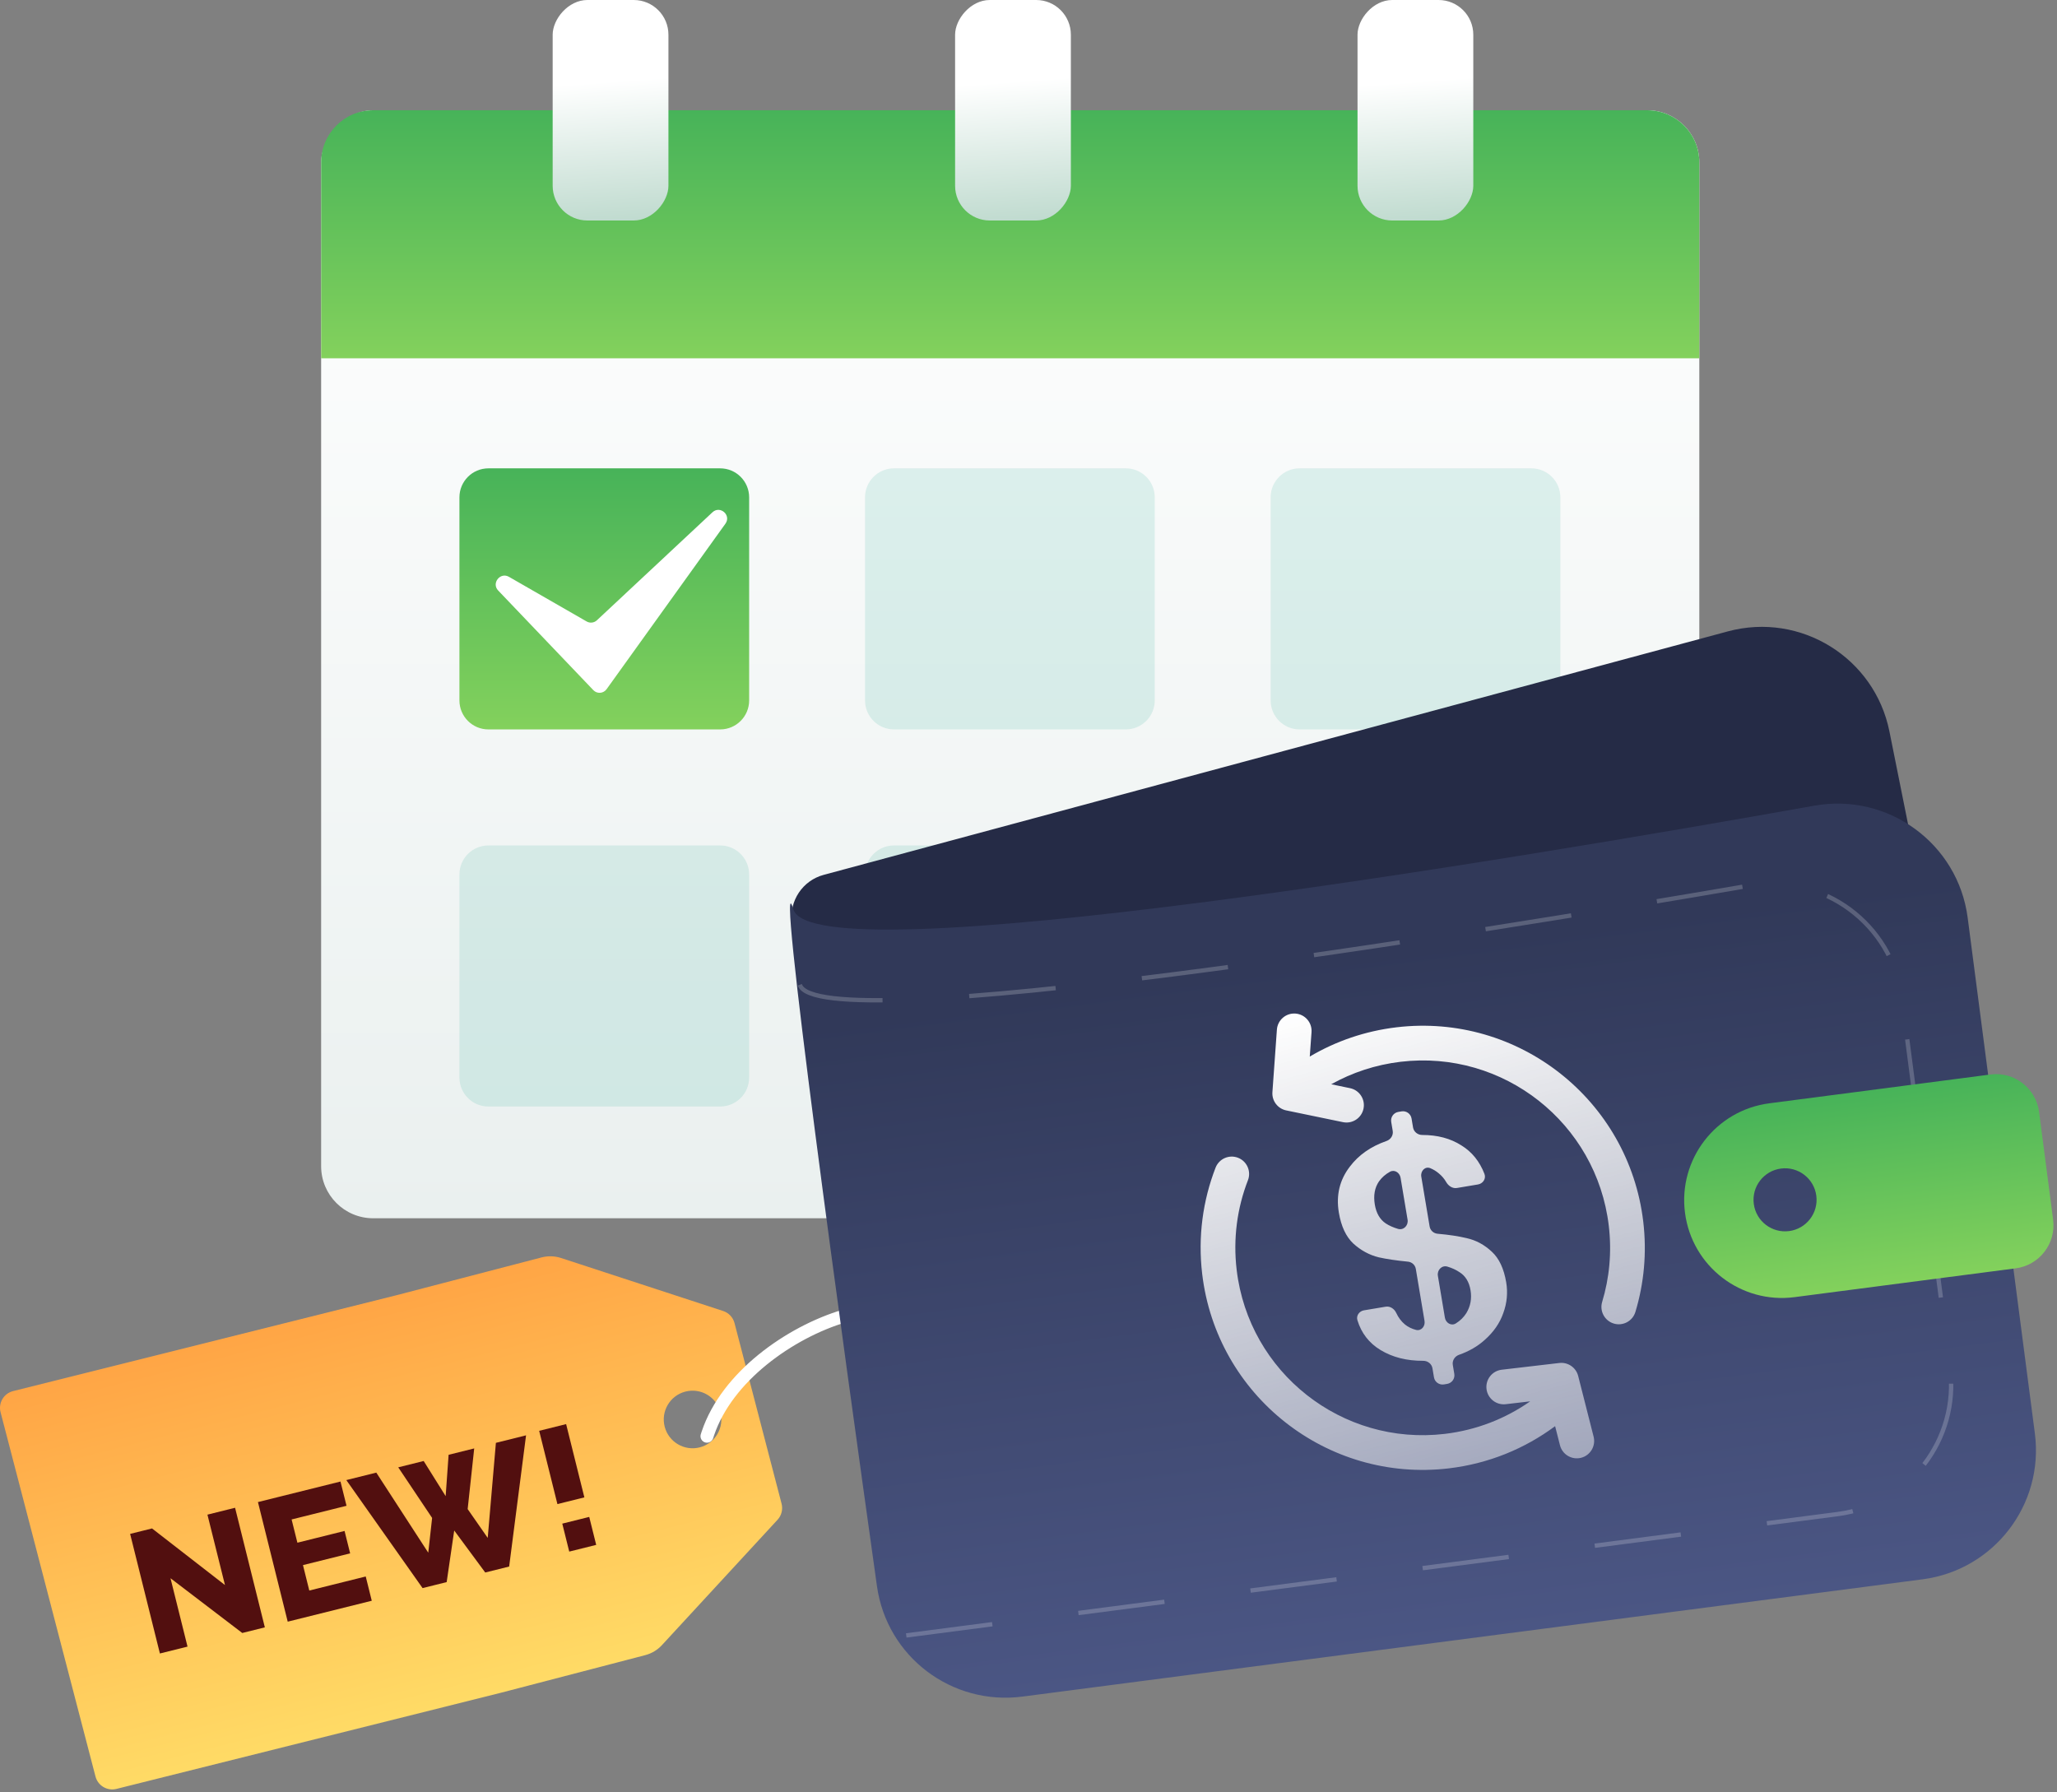
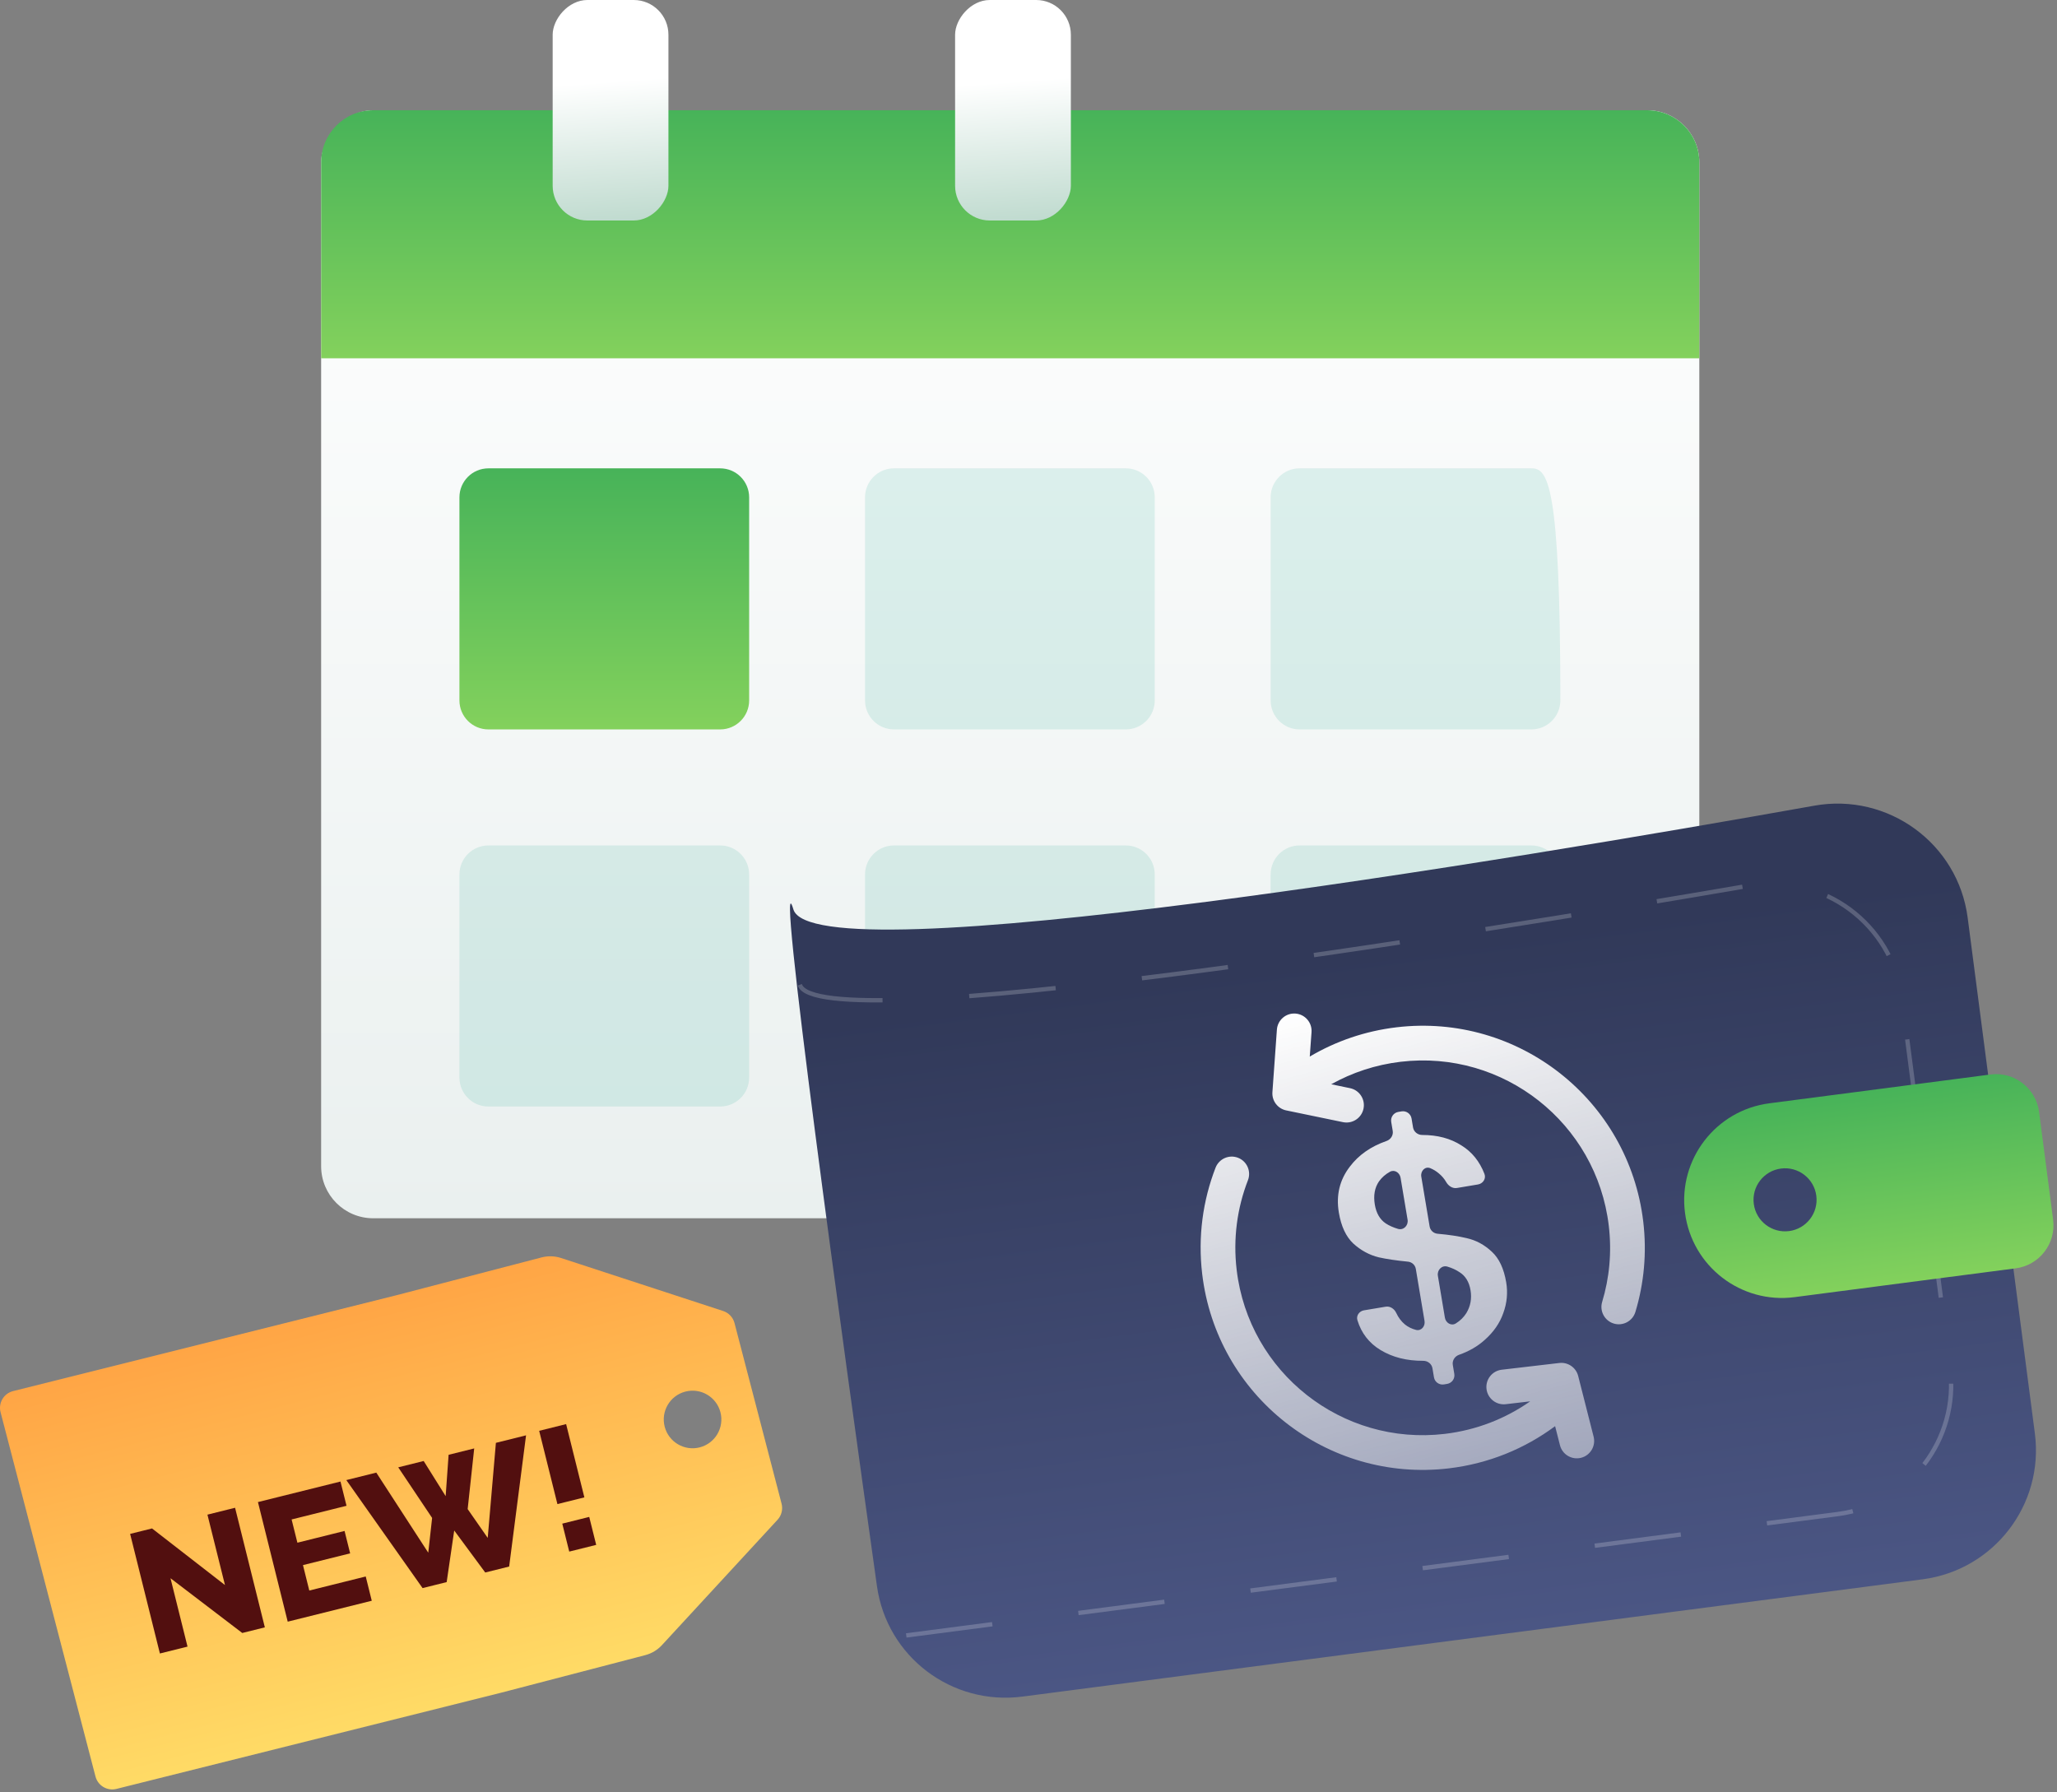
<svg xmlns="http://www.w3.org/2000/svg" width="474" height="413" viewBox="0 0 474 413" fill="none">
  <rect x="0" y="0" width="474" height="413" fill="#808080" stroke="none" />
  <path fill-rule="evenodd" clip-rule="evenodd" d="M148.683 381.411C150.16 381.026 151.496 380.225 152.53 379.103L179.175 350.211C180.094 349.214 180.442 347.819 180.101 346.507L169.256 304.89C168.914 303.578 167.928 302.53 166.64 302.108L129.283 289.894C127.833 289.42 126.276 289.373 124.799 289.757L91.386 298.465L3.017 320.565C0.869 321.102 -0.429 323.289 0.13 325.432L22.005 409.377C22.556 411.491 24.707 412.766 26.826 412.236L115.271 390.118L148.683 381.411ZM161.264 333.525C157.717 334.449 154.093 332.323 153.168 328.777C152.244 325.23 154.371 321.607 157.917 320.683C161.463 319.759 165.087 321.884 166.011 325.43C166.935 328.976 164.81 332.601 161.264 333.525Z" fill="url(#paint0_linear_11271_8474)" />
-   <path d="M210.04 301.894C208.158 300.736 205.695 300.285 203.02 300.321C200.322 300.357 197.273 300.89 194.098 301.836C187.749 303.728 180.728 307.322 174.741 312.199C168.947 316.919 164.03 322.917 161.702 329.845L161.485 330.519L161.447 330.667C161.298 331.409 161.732 332.158 162.47 332.387C163.209 332.615 163.991 332.241 164.286 331.544L164.339 331.401L164.534 330.796C166.63 324.564 171.118 319.003 176.628 314.514C182.31 309.886 188.979 306.478 194.951 304.699C197.936 303.809 200.706 303.339 203.061 303.307C205.437 303.275 207.261 303.691 208.474 304.438C209.612 305.139 210.302 306.177 210.414 307.741C210.525 309.292 210.065 311.434 208.674 314.264L208.383 314.838L208.319 314.977C208.04 315.681 208.334 316.496 209.02 316.852C209.706 317.209 210.542 316.98 210.957 316.347L211.034 316.215L211.35 315.592C212.871 312.5 213.556 309.807 213.394 307.528C213.214 305.007 211.998 303.1 210.04 301.894Z" fill="white" />
  <path d="M39.289 363.686L43.212 379.445L36.846 381.029L29.986 353.47L35.032 352.214L51.841 365.26L47.802 349.035L54.168 347.451L61.029 375.009L55.827 376.304L39.289 363.686ZM84.277 363.286L85.668 368.876L66.299 373.697L59.439 346.138L78.458 341.404L79.85 346.993L67.196 350.143L68.529 355.5L79.398 352.794L80.683 357.957L69.814 360.662L71.273 366.523L84.277 363.286ZM91.767 338.132L97.628 336.673L102.694 344.769L103.373 335.243L109.273 333.774L107.765 347.752L112.386 354.393L114.271 332.489L121.219 330.759L117.327 360.994L111.815 362.367L104.665 352.687L102.927 364.579L97.376 365.961L79.802 341.069L86.712 339.349L98.684 357.803L99.575 349.791L91.767 338.132ZM128.447 346.602L124.244 329.717L130.454 328.171L134.658 345.056L128.447 346.602ZM131.172 357.548L129.568 351.105L135.779 349.559L137.383 356.002L131.172 357.548Z" fill="#520F0F" />
  <rect width="317.577" height="255.332" rx="12" transform="matrix(-1 0 0 1 391.577 25.406)" fill="url(#paint1_linear_11271_8474)" />
  <path d="M391.577 37.406C391.577 30.779 386.204 25.406 379.577 25.406H86C79.373 25.406 74 30.779 74 37.406V82.57H391.577V37.406Z" fill="url(#paint2_linear_11271_8474)" />
-   <path d="M299.472 194.826C295.785 194.826 292.796 197.819 292.796 201.511V248.304C292.796 251.995 295.785 254.988 299.472 254.988H352.88C356.567 254.988 359.556 251.996 359.556 248.304V201.511C359.556 197.819 356.567 194.826 352.88 194.826H299.472ZM206.008 194.826C202.321 194.826 199.332 197.819 199.332 201.511V248.304C199.332 251.995 202.321 254.988 206.008 254.988H259.416C263.103 254.988 266.092 251.996 266.092 248.304V201.511C266.092 197.819 263.103 194.826 259.416 194.826H206.008ZM112.544 194.826C108.857 194.826 105.868 197.819 105.868 201.511V248.304C105.868 251.996 108.857 254.988 112.544 254.988H165.952C169.639 254.988 172.628 251.995 172.628 248.304V201.511C172.628 197.819 169.639 194.826 165.952 194.826H112.544ZM299.472 107.925C295.785 107.925 292.796 110.918 292.796 114.609V161.402C292.796 165.094 295.785 168.087 299.472 168.087H352.88C356.567 168.087 359.556 165.094 359.556 161.402V114.609C359.556 110.918 356.567 107.925 352.88 107.925H299.472ZM206.008 107.925C202.321 107.925 199.332 110.918 199.332 114.609V161.402C199.332 165.094 202.321 168.087 206.008 168.087H259.416C263.103 168.087 266.092 165.094 266.092 161.402V114.609C266.092 110.918 263.103 107.925 259.416 107.925H206.008Z" fill="#009A7E" fill-opacity="0.12" />
+   <path d="M299.472 194.826C295.785 194.826 292.796 197.819 292.796 201.511V248.304C292.796 251.995 295.785 254.988 299.472 254.988H352.88C356.567 254.988 359.556 251.996 359.556 248.304V201.511C359.556 197.819 356.567 194.826 352.88 194.826H299.472ZM206.008 194.826C202.321 194.826 199.332 197.819 199.332 201.511V248.304C199.332 251.995 202.321 254.988 206.008 254.988H259.416C263.103 254.988 266.092 251.996 266.092 248.304V201.511C266.092 197.819 263.103 194.826 259.416 194.826H206.008ZM112.544 194.826C108.857 194.826 105.868 197.819 105.868 201.511V248.304C105.868 251.996 108.857 254.988 112.544 254.988H165.952C169.639 254.988 172.628 251.995 172.628 248.304V201.511C172.628 197.819 169.639 194.826 165.952 194.826H112.544ZM299.472 107.925C295.785 107.925 292.796 110.918 292.796 114.609V161.402C292.796 165.094 295.785 168.087 299.472 168.087H352.88C356.567 168.087 359.556 165.094 359.556 161.402C359.556 110.918 356.567 107.925 352.88 107.925H299.472ZM206.008 107.925C202.321 107.925 199.332 110.918 199.332 114.609V161.402C199.332 165.094 202.321 168.087 206.008 168.087H259.416C263.103 168.087 266.092 165.094 266.092 161.402V114.609C266.092 110.918 263.103 107.925 259.416 107.925H206.008Z" fill="#009A7E" fill-opacity="0.12" />
  <path d="M112.544 107.926C108.857 107.926 105.868 110.919 105.868 114.61V161.403C105.868 165.095 108.857 168.088 112.544 168.088H165.952C169.639 168.088 172.628 165.095 172.628 161.403V114.61C172.628 110.919 169.639 107.926 165.952 107.926H112.544Z" fill="url(#paint3_linear_11271_8474)" />
-   <rect width="26.676" height="50.812" rx="8" transform="matrix(-1 0 0 1 339.494 0)" fill="url(#paint4_linear_11271_8474)" />
  <rect width="26.676" height="50.812" rx="8" transform="matrix(-1 0 0 1 246.762 0)" fill="url(#paint5_linear_11271_8474)" />
  <rect width="26.676" height="50.812" rx="8" transform="matrix(-1 0 0 1 154.029 0)" fill="url(#paint6_linear_11271_8474)" />
-   <path d="M136.729 159.042C132.791 154.918 122.587 144.231 114.795 136.075C113.196 134.401 115.269 131.768 117.275 132.921L135.182 143.212C135.944 143.649 136.902 143.539 137.544 142.939L164.171 118.053C165.937 116.403 168.571 118.718 167.161 120.681L139.783 158.81C139.053 159.828 137.594 159.948 136.729 159.042Z" fill="white" />
-   <path d="M182.476 212.554C181.829 207.587 184.956 202.908 189.792 201.606L398.171 145.493C414.909 140.986 431.972 151.56 435.385 168.554L464.478 313.431C467.899 330.469 456.174 346.841 438.941 349.086L233.997 375.787C217.567 377.928 202.513 366.344 200.372 349.915L182.476 212.554Z" fill="#252B46" />
  <path d="M182.817 209.549C187.421 225.037 348.704 198.033 418.088 185.659C435.066 182.631 451.187 194.367 453.415 211.469L468.899 330.314C471.04 346.744 459.456 361.798 443.027 363.938L235.605 390.963C219.317 393.085 204.365 381.784 202.081 365.518C194.232 309.627 178.35 194.521 182.817 209.549Z" fill="url(#paint7_linear_11271_8474)" />
  <path d="M184.305 226.938C188.353 239.566 337.09 215.447 403.119 204.081C420.035 201.169 436.017 212.89 438.235 229.911L449.357 315.276C451.497 331.706 439.914 346.76 423.484 348.901L203.966 377.501" stroke="white" stroke-opacity="0.2" stroke-dasharray="20 20" />
  <path d="M458.663 247.607C464.14 246.894 469.158 250.755 469.871 256.231L473.107 281.065C473.82 286.542 469.959 291.56 464.482 292.274L413.523 298.913C401.188 300.52 389.887 291.823 388.28 279.489C386.673 267.155 395.369 255.854 407.703 254.247L458.663 247.607ZM410.395 269.282C406.416 269.8 403.611 273.446 404.13 277.425C404.648 281.404 408.293 284.208 412.272 283.69C416.251 283.172 419.056 279.526 418.538 275.548C418.02 271.569 414.373 268.763 410.395 269.282Z" fill="url(#paint8_linear_11271_8474)" />
  <path d="M280.106 269.08C280.905 267.021 283.223 265.998 285.282 266.797C287.342 267.595 288.364 269.913 287.566 271.973C285.099 278.333 284.107 285.374 284.968 292.633C287.776 316.312 309.248 333.231 332.927 330.424C340.269 329.553 346.955 326.89 352.608 322.925L346.977 323.584C344.783 323.841 342.796 322.27 342.54 320.076C342.283 317.882 343.854 315.896 346.048 315.639L359.319 314.086C361.31 313.853 363.168 315.13 363.662 317.073L367.222 331.071C367.766 333.212 366.471 335.389 364.33 335.934C362.189 336.478 360.012 335.183 359.467 333.043L358.348 328.645C351.408 333.805 343.066 337.278 333.868 338.368C305.802 341.696 280.352 321.641 277.024 293.575C276.006 284.986 277.178 276.63 280.106 269.08ZM322.224 256.229L322.965 256.105C324.054 255.923 325.086 256.658 325.268 257.748L325.613 259.814C325.784 260.834 326.706 261.545 327.74 261.544C331.243 261.541 334.249 262.342 336.757 263.95C339.181 265.438 340.95 267.626 342.066 270.515C342.487 271.607 341.732 272.754 340.577 272.947L335.718 273.76C334.702 273.93 333.753 273.278 333.243 272.384C332.815 271.633 332.245 270.966 331.534 270.384C330.949 269.885 330.3 269.488 329.587 269.195C328.379 268.698 327.296 269.863 327.511 271.152L329.432 282.624C329.584 283.537 330.344 284.223 331.266 284.305C333.915 284.538 336.146 284.876 337.961 285.318C340.117 285.797 342.045 286.833 343.744 288.426C345.436 289.971 346.547 292.33 347.078 295.502C347.48 297.905 347.257 300.265 346.409 302.581C345.61 304.889 344.177 306.958 342.111 308.786C340.488 310.25 338.522 311.387 336.214 312.198C335.24 312.541 334.601 313.512 334.772 314.531L335.118 316.6C335.3 317.689 334.565 318.72 333.476 318.903L332.735 319.027C331.646 319.209 330.614 318.474 330.432 317.384L330.085 315.31C329.915 314.293 328.999 313.582 327.968 313.586C324.159 313.603 320.874 312.773 318.114 311.097C315.473 309.494 313.699 307.204 312.792 304.227C312.47 303.171 313.222 302.133 314.311 301.95L319.308 301.114C320.339 300.941 321.302 301.607 321.74 302.556C322.224 303.605 322.885 304.484 323.722 305.193C324.453 305.787 325.312 306.211 326.301 306.463C327.502 306.769 328.463 305.624 328.259 304.402L326.252 292.413C326.101 291.51 325.356 290.827 324.445 290.738C321.78 290.477 319.541 290.146 317.727 289.742C315.563 289.215 313.607 288.159 311.859 286.573C310.16 284.98 309.045 282.597 308.514 279.425C307.846 275.436 308.689 271.91 311.042 268.848C313.072 266.156 315.888 264.184 319.491 262.932C320.464 262.593 321.099 261.623 320.928 260.606L320.582 258.532C320.399 257.443 321.134 256.411 322.224 256.229ZM294.238 237.271C294.396 235.068 296.312 233.41 298.515 233.568C300.718 233.726 302.377 235.641 302.219 237.844L301.813 243.476C307.761 239.959 314.521 237.595 321.818 236.73C349.884 233.402 375.333 253.457 378.661 281.523C379.516 288.733 378.826 295.78 376.849 302.325C376.21 304.44 373.979 305.636 371.864 304.998C369.75 304.359 368.553 302.126 369.191 300.012C370.856 294.501 371.439 288.561 370.717 282.465C367.909 258.787 346.438 241.867 322.76 244.674C316.953 245.363 311.557 247.172 306.758 249.859L311.091 250.757C313.254 251.205 314.645 253.321 314.197 255.484C313.749 257.647 311.633 259.038 309.47 258.59L296.385 255.882C294.422 255.475 293.062 253.678 293.205 251.678L294.238 237.271ZM333.542 291.881C332.252 291.491 331.113 292.669 331.335 293.999L332.95 303.644C333.153 304.857 334.414 305.623 335.46 304.976C336.476 304.347 337.286 303.555 337.889 302.599C338.858 301.004 339.181 299.245 338.859 297.322C338.537 295.4 337.687 294.011 336.308 293.155C335.541 292.631 334.618 292.207 333.542 291.881ZM322.734 271.392C322.537 270.212 321.334 269.445 320.287 270.023C319.253 270.593 318.411 271.333 317.762 272.244C316.769 273.695 316.451 275.478 316.804 277.593C317.134 279.563 317.969 281.005 319.308 281.917C320.106 282.438 321.051 282.86 322.144 283.184C323.436 283.567 324.575 282.391 324.352 281.061L322.734 271.392Z" fill="url(#paint9_linear_11271_8474)" />
  <defs>
    <linearGradient id="paint0_linear_11271_8474" x1="92.673" y1="396.105" x2="68.995" y2="303.763" gradientUnits="userSpaceOnUse">
      <stop stop-color="#FFDB66" />
      <stop offset="1" stop-color="#FFA545" />
    </linearGradient>
    <linearGradient id="paint1_linear_11271_8474" x1="158.788" y1="0" x2="158.788" y2="255.332" gradientUnits="userSpaceOnUse">
      <stop stop-color="white" />
      <stop offset="1" stop-color="#EAF0EF" />
    </linearGradient>
    <linearGradient id="paint2_linear_11271_8474" x1="236.825" y1="25.406" x2="236.825" y2="82.57" gradientUnits="userSpaceOnUse">
      <stop stop-color="#47B359" />
      <stop offset="1" stop-color="#83D15C" />
    </linearGradient>
    <linearGradient id="paint3_linear_11271_8474" x1="140.096" y1="107.926" x2="140.096" y2="168.088" gradientUnits="userSpaceOnUse">
      <stop stop-color="#47B359" />
      <stop offset="1" stop-color="#83D15C" />
    </linearGradient>
    <linearGradient id="paint4_linear_11271_8474" x1="25.026" y1="55.392" x2="27.635" y2="19.781" gradientUnits="userSpaceOnUse">
      <stop stop-color="#B9D7CA" />
      <stop offset="1" stop-color="white" />
    </linearGradient>
    <linearGradient id="paint5_linear_11271_8474" x1="25.026" y1="55.392" x2="27.635" y2="19.781" gradientUnits="userSpaceOnUse">
      <stop stop-color="#B9D7CA" />
      <stop offset="1" stop-color="white" />
    </linearGradient>
    <linearGradient id="paint6_linear_11271_8474" x1="25.026" y1="55.392" x2="27.635" y2="19.781" gradientUnits="userSpaceOnUse">
      <stop stop-color="#B9D7CA" />
      <stop offset="1" stop-color="white" />
    </linearGradient>
    <linearGradient id="paint7_linear_11271_8474" x1="314.726" y1="190.945" x2="339.03" y2="377.488" gradientUnits="userSpaceOnUse">
      <stop offset="0.154" stop-color="#313959" />
      <stop offset="1" stop-color="#4B5684" />
    </linearGradient>
    <linearGradient id="paint8_linear_11271_8474" x1="425.917" y1="251.874" x2="431.737" y2="296.54" gradientUnits="userSpaceOnUse">
      <stop stop-color="#47B359" />
      <stop offset="1" stop-color="#83D15C" />
    </linearGradient>
    <linearGradient id="paint9_linear_11271_8474" x1="312.467" y1="229.637" x2="342.246" y2="341.798" gradientUnits="userSpaceOnUse">
      <stop stop-color="white" />
      <stop offset="1" stop-color="white" stop-opacity="0.5" />
    </linearGradient>
  </defs>
</svg>